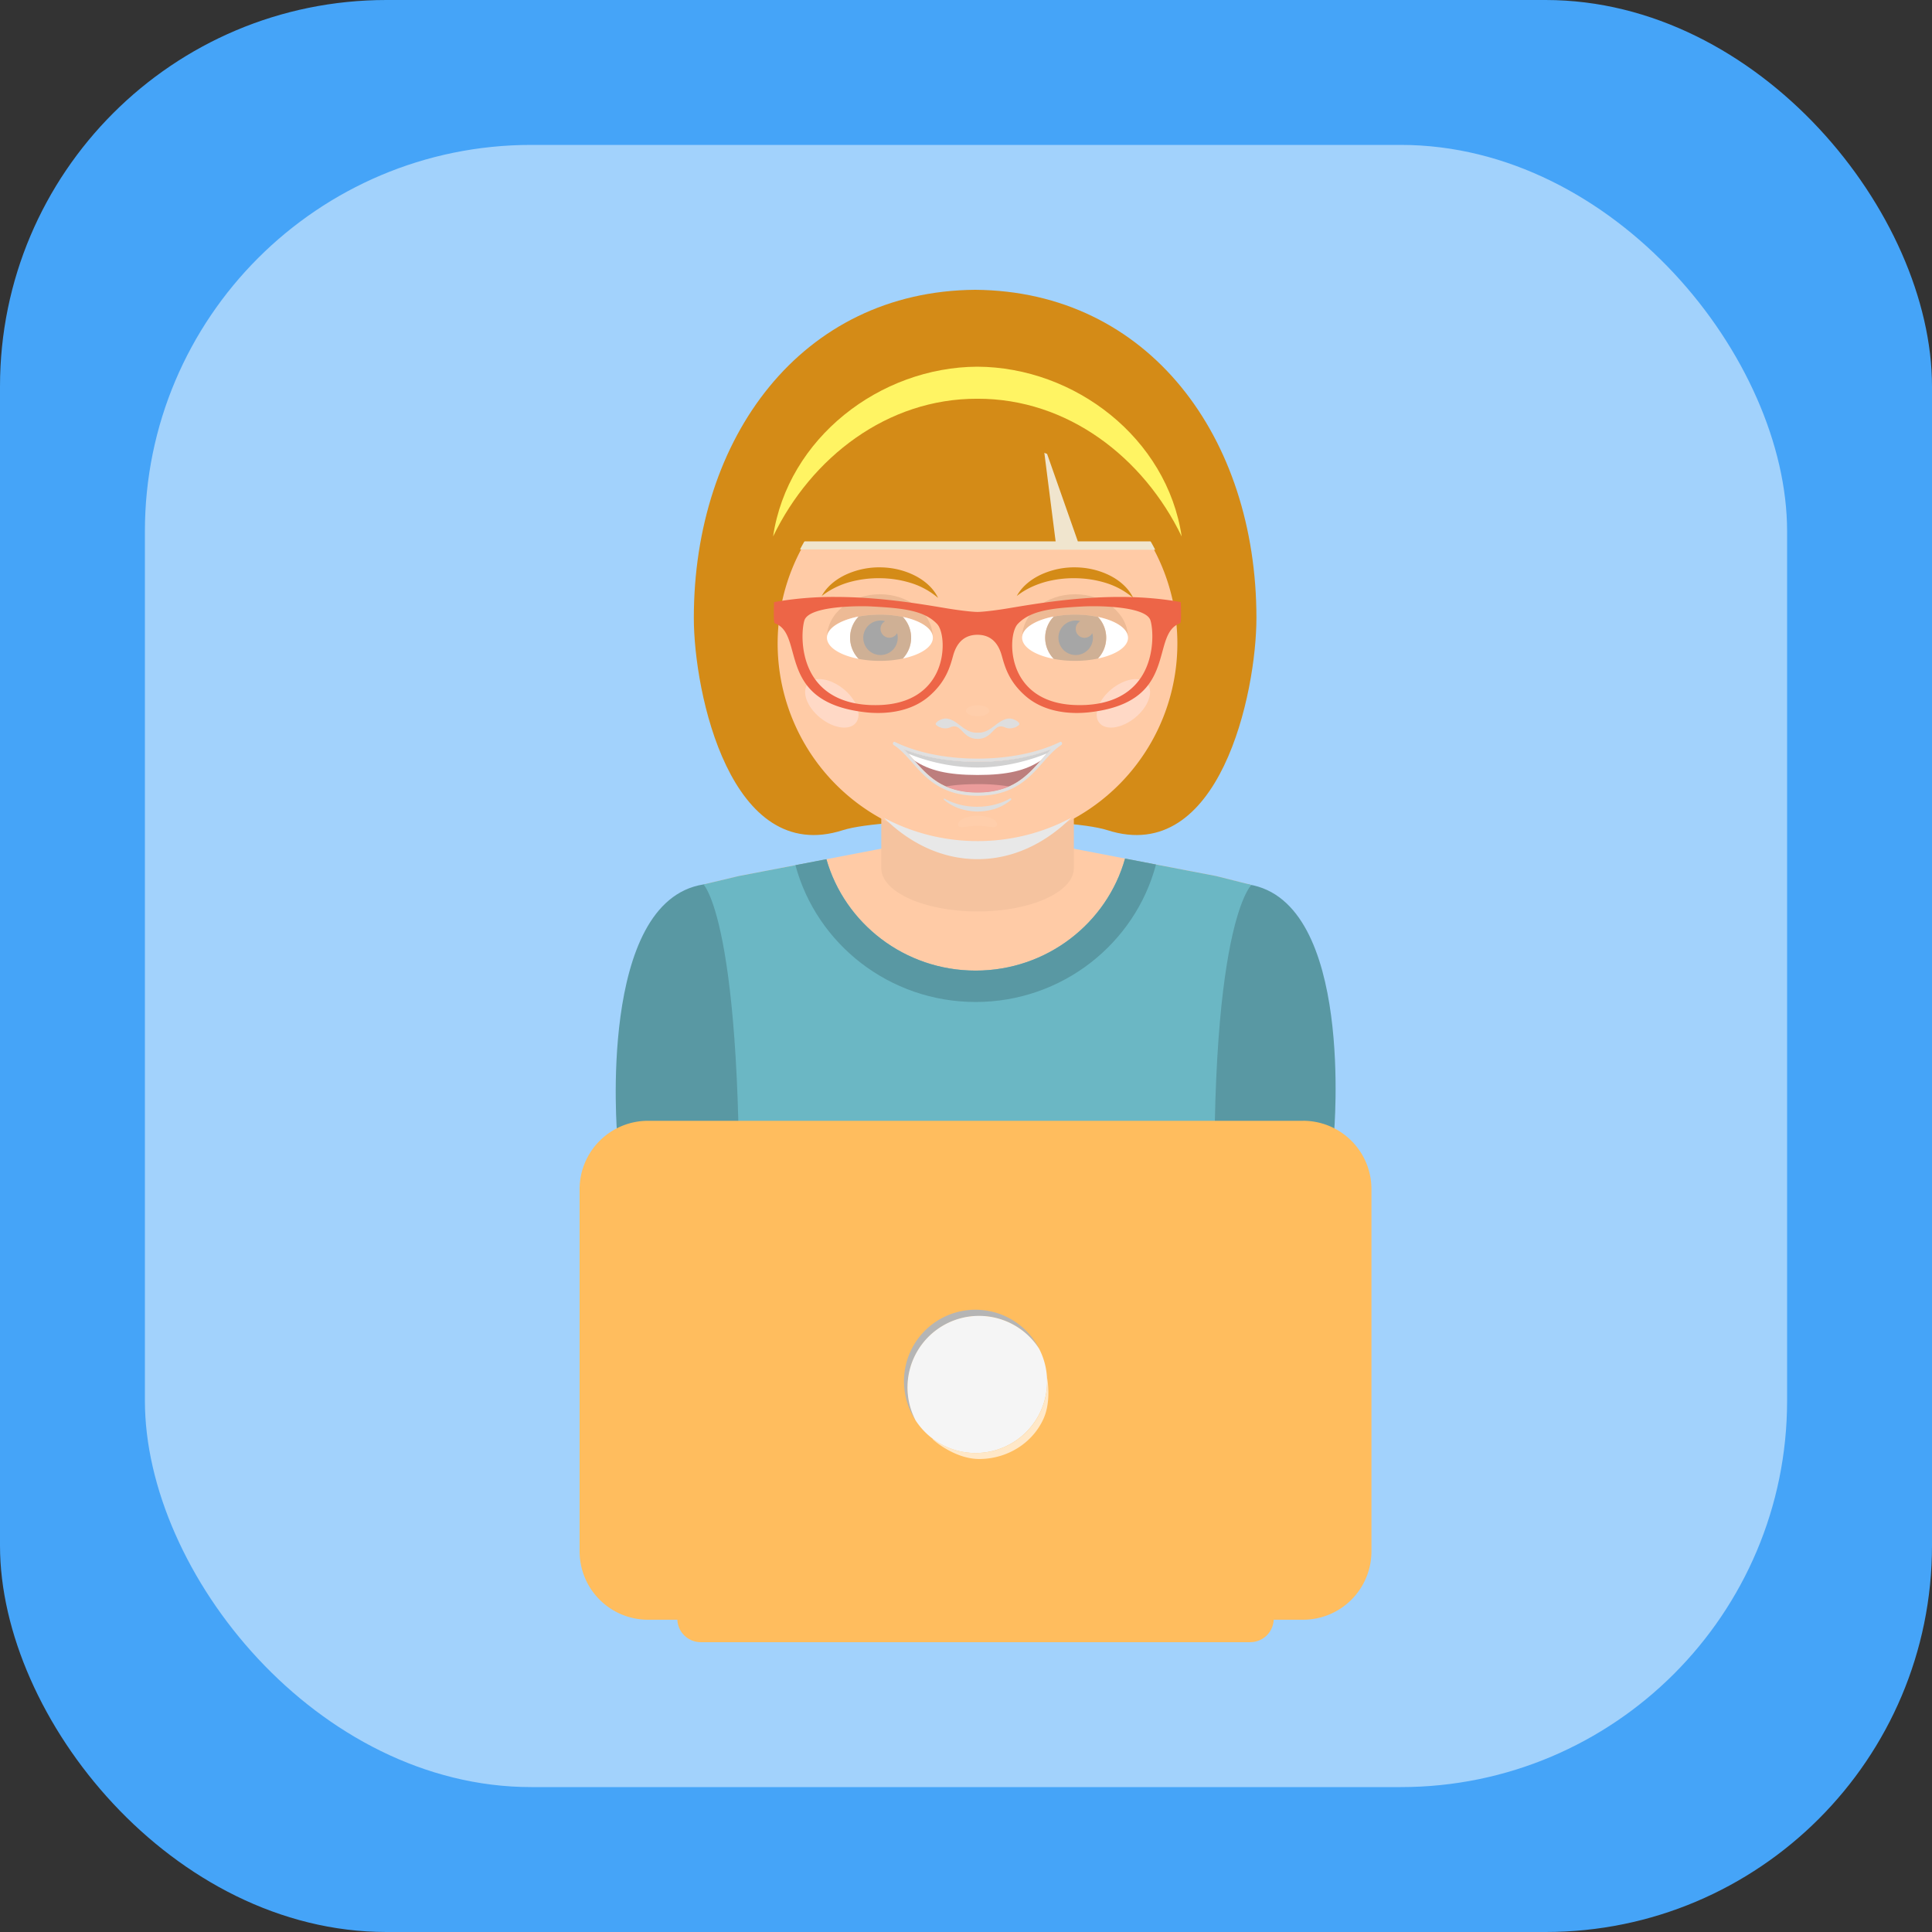
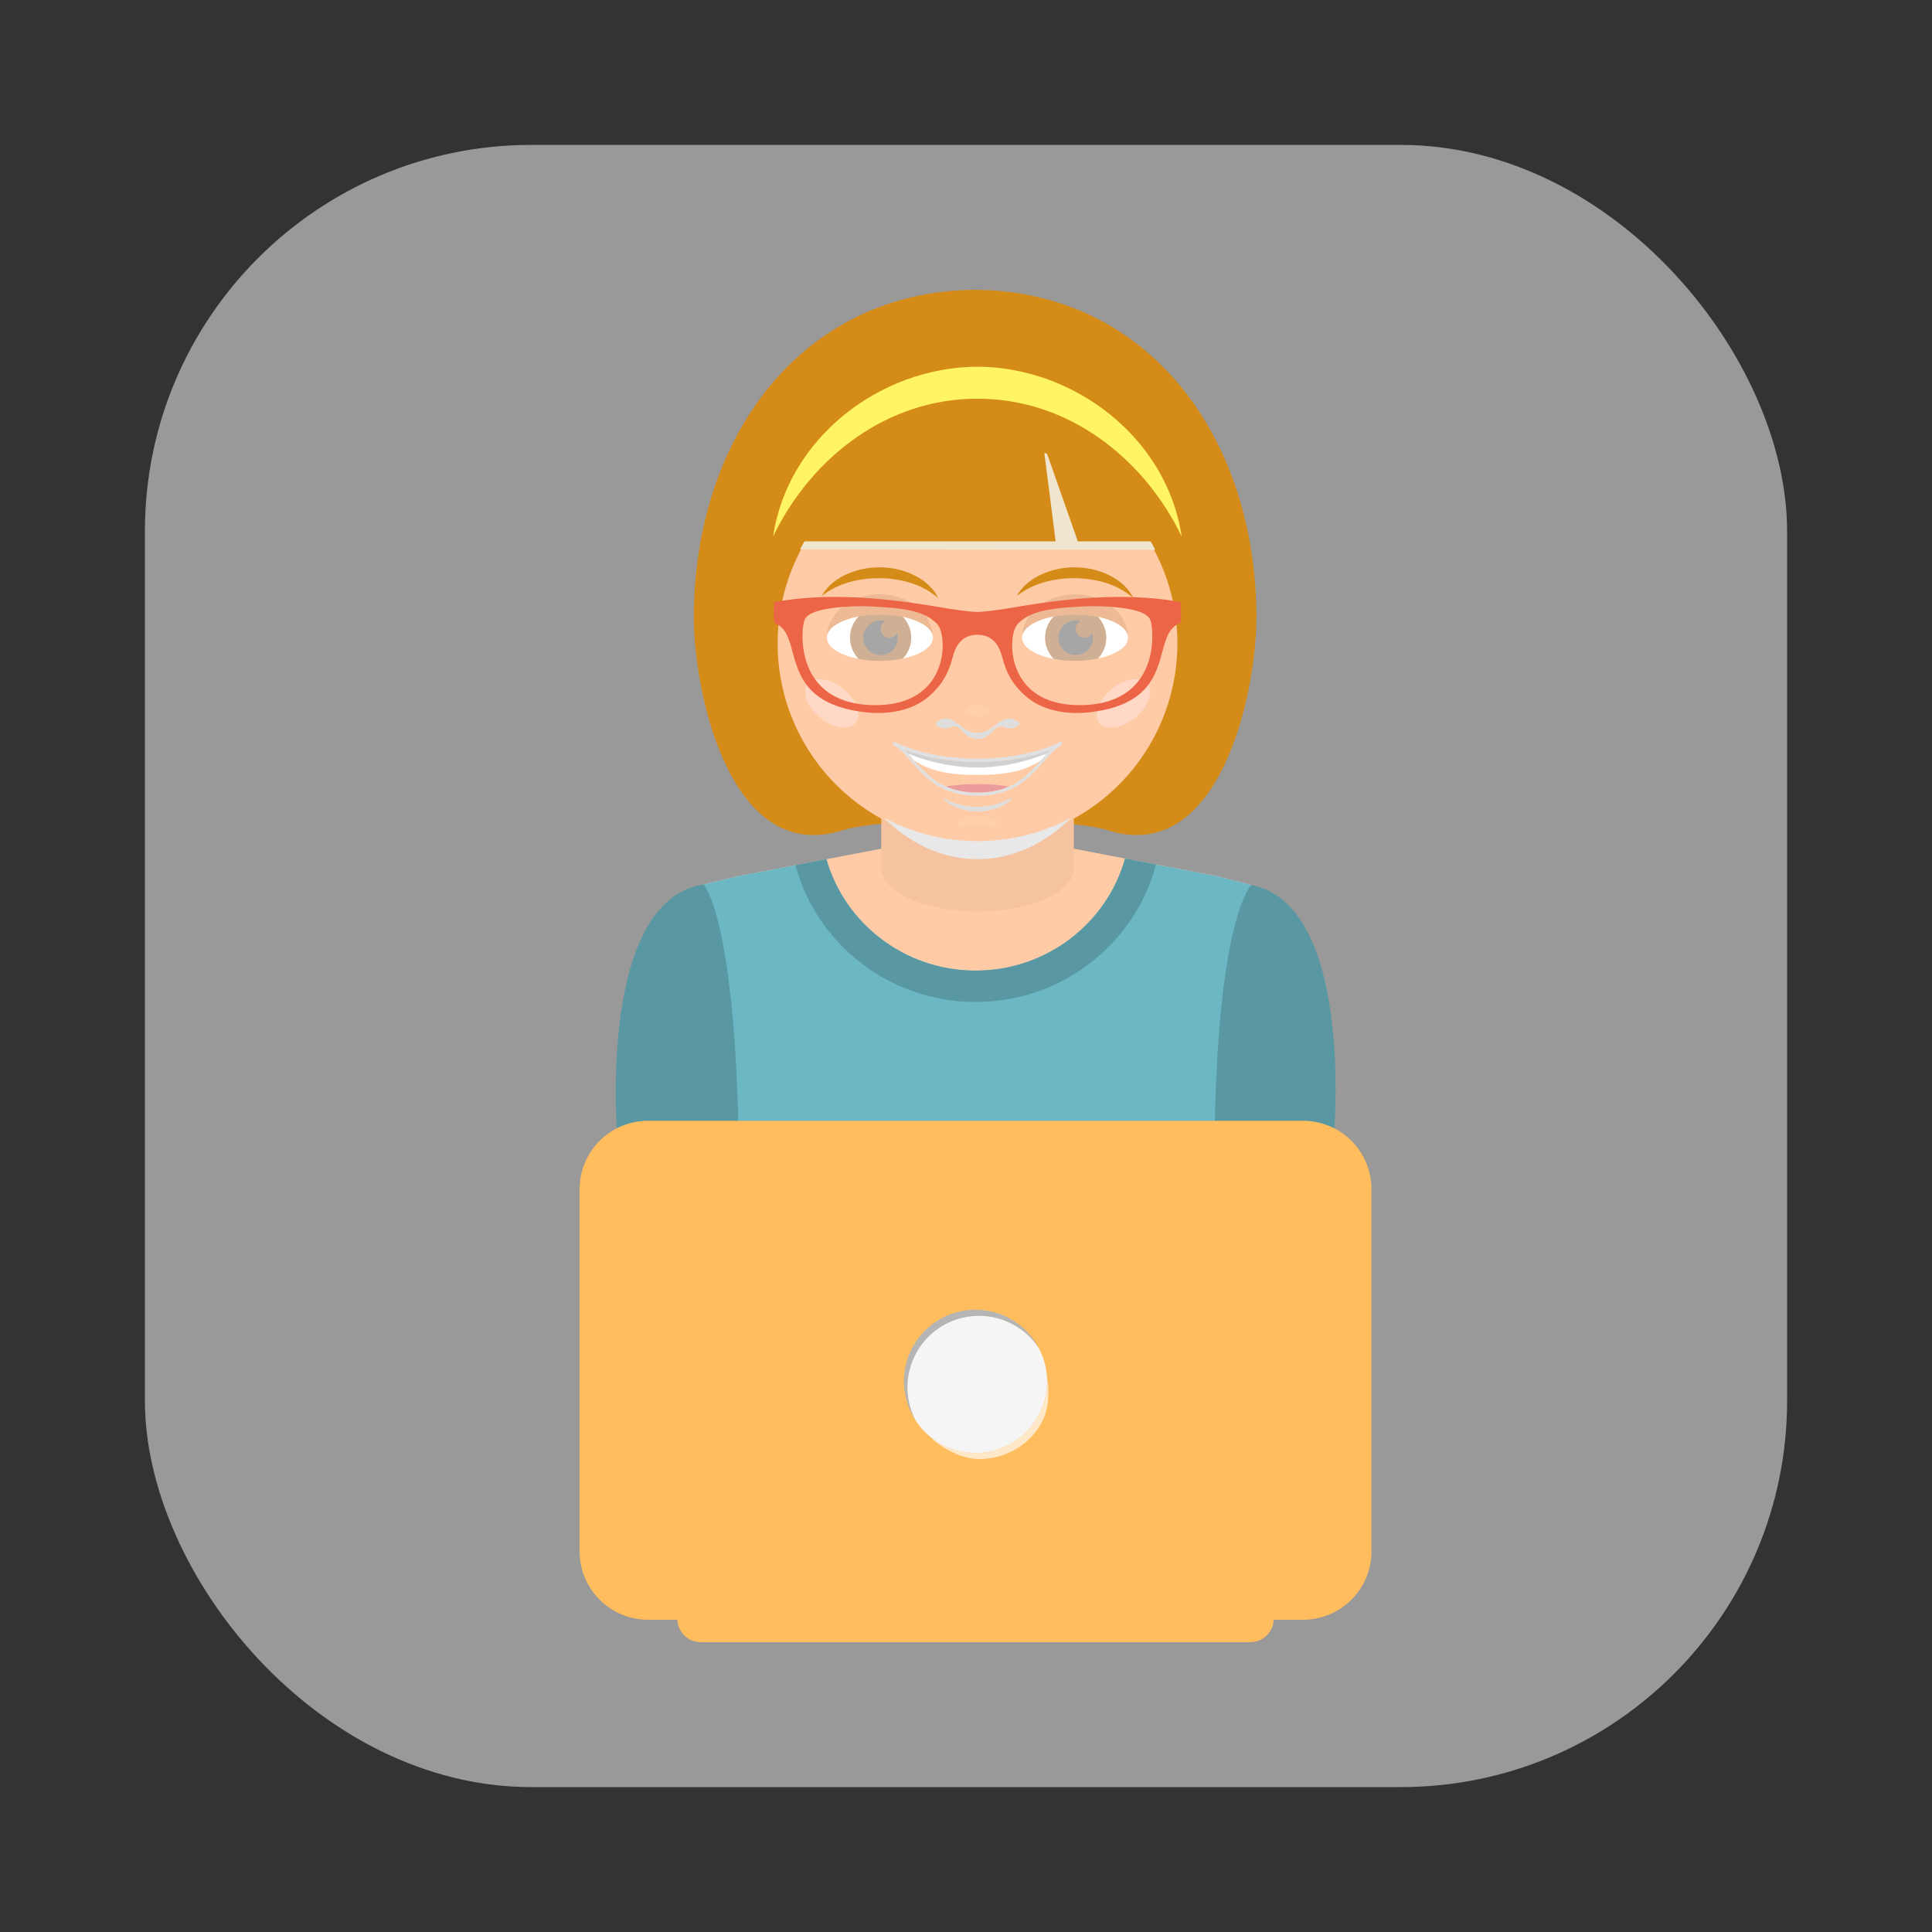
<svg xmlns="http://www.w3.org/2000/svg" width="80" height="80" viewBox="0 0 80 80" fill="none">
  <rect x="0" y="0" width="80" height="80" fill="#333333" stroke="none" />
-   <rect width="80" height="80" rx="16" fill="#45A4F8" />
  <rect opacity=".5" x="6" y="6" width="68" height="68" rx="16" fill="#fff" />
  <path d="m51.82 36.643-1.458-.367-9.888-1.9-9.887 1.9-1.458.347s1.834 1.64 1.416 17.185h19.859c-.688-15.157 1.416-17.165 1.416-17.165Z" fill="#FFCBA6" />
  <path d="M54.893 44.563h-6.381v9.244h6.381v-9.244Z" fill="#FFCBA6" />
  <path d="M54.89 44.563h-1.035v9.244h1.036v-9.244Z" fill="#EDEDED" />
  <path d="M32.314 44.563H25.87v9.244h6.443v-9.244Z" fill="#FFCBA6" />
  <path d="M32.316 44.563h-2.71v9.244h2.71v-9.244Z" fill="#EDEDED" />
  <path d="M29.126 36.623c1.74-.276 3.19 1.427 3.19 3.19v7.994l-6.758-.777s-.83-9.71 3.568-10.407ZM51.702 36.623c-1.74-.276-3.19 1.427-3.19 3.19v8.04l6.724-.894s.864-9.64-3.534-10.336Z" fill="#5998A3" />
  <path d="m51.819 36.643-1.458-.367-2.492-.478-1.282-.247c-.748 2.671-3.237 4.64-6.187 4.64-2.94 0-5.423-1.956-6.18-4.613l-1.28.247-2.353.451-1.458.347s1.848 1.762 1.416 17.185h19.859c-.626-15.315 1.415-17.165 1.415-17.165Z" fill="#6BB7C4" />
  <path d="M40.398 41.49c3.584 0 6.605-2.422 7.469-5.692l-1.281-.247c-.748 2.671-3.237 4.64-6.188 4.64-2.939 0-5.423-1.956-6.179-4.613l-1.282.247c.874 3.257 3.888 5.665 7.462 5.665Z" fill="#5998A3" />
  <path d="M40.378 12c-7.193.055-11.648 6.116-11.648 13.588 0 3.11 1.525 10.279 6.17 8.788 1.74-.559 9.215-.559 10.956 0 4.646 1.49 6.17-5.678 6.17-8.788 0-7.472-4.454-13.535-11.648-13.588Z" fill="#D48B17" />
  <path d="M44.466 31.054h-7.974v4.892c0 .992 1.786 1.796 3.987 1.796 2.202 0 3.987-.804 3.987-1.796v-4.892Z" fill="#F5C39F" />
  <path d="M48.752 26.553a8.276 8.276 0 1 1-16.551 0 8.276 8.276 0 0 1 16.551 0Z" fill="#FFCBA6" />
  <g opacity=".24" fill="#fff">
    <path opacity=".24" d="M41.286 34.142c0 .202-.361.053-.808.053-.446 0-.806.15-.806-.053 0-.2.361-.363.808-.363.446 0 .806.163.806.363ZM40.962 29.431c0 .127-.216.228-.484.228-.267 0-.482-.103-.482-.228s.216-.227.482-.227c.268 0 .484.102.484.227Z" />
  </g>
  <g opacity=".74" fill="#FFE4E0">
    <path opacity=".74" d="M35.438 29.933c-.266.329-.928.233-1.478-.214-.55-.447-.778-1.075-.51-1.403.267-.33.928-.232 1.478.214.55.446.778 1.075.51 1.403ZM45.522 29.933c.267.329.928.233 1.478-.214.55-.447.778-1.075.51-1.403-.267-.33-.928-.232-1.478.214-.549.446-.777 1.075-.51 1.403Z" />
  </g>
-   <path d="M37.422 31.023c.146.14.284.295.427.457.555.628 1.185 1.34 2.629 1.34s2.074-.712 2.63-1.34c.142-.16.28-.317.426-.457-.865.338-1.932.52-3.055.52-1.125.001-2.19-.182-3.057-.52Z" fill="#BD7E7D" />
  <path d="m43.092 31.495.014-.015c.142-.16.282-.317.427-.457-.865.338-1.932.52-3.055.52-1.124 0-2.19-.183-3.056-.52.146.14.284.295.427.457l.013.014c.618.406 1.358.596 2.616.596 1.256 0 1.996-.189 2.614-.595Z" fill="#fff" />
  <path d="M41.782 32.566a7.515 7.515 0 0 0-1.306-.096c-.512 0-.94.032-1.306.096.349.155.771.253 1.306.253s.957-.098 1.306-.253Z" fill="#EB9C9B" />
  <path d="M40.478 31.544c-1.124 0-2.19-.183-3.056-.52.06.058.12.119.177.18a7.793 7.793 0 0 0 2.867.578c1.272 0 2.4-.382 2.903-.593.054-.057.108-.113.164-.166-.865.338-1.932.521-3.055.521Z" fill="#D1D1D1" />
  <path d="M41.86 33.125s-.144.135-.404.262c-.254.13-.617.213-.982.217-.363-.007-.726-.092-.98-.223-.256-.127-.404-.264-.404-.264-.01-.01-.013-.026-.006-.04.006-.012.018-.015.027-.01 0 0 .16.1.415.186.252.091.6.157.947.152a2.83 2.83 0 0 0 .947-.158c.25-.086.413-.19.413-.19.014-.009.032-.002.038.018.007.016.002.036-.008.046l-.002.004Z" fill="#DEDEDE" />
  <path d="M43.9 30.721c-.913.445-2.13.692-3.423.692-1.295 0-2.512-.245-3.425-.692-.016-.008-.038-.003-.053.01-.015.012-.024.036-.024.058 0 .024.01.046.029.058.284.182.518.448.767.728.57.645 1.217 1.376 2.705 1.376 1.489 0 2.135-.73 2.705-1.376.248-.281.482-.546.767-.728.018-.012.029-.04.029-.065a.07.07 0 0 0-.025-.054.045.045 0 0 0-.051-.007Zm-.796.759c-.555.628-1.185 1.34-2.63 1.34-1.443 0-2.073-.713-2.629-1.34-.142-.16-.28-.317-.426-.457.866.338 1.931.52 3.056.52 1.123 0 2.19-.183 3.055-.52-.145.14-.283.295-.426.457Z" fill="#E0E0E0" />
  <path d="M41.727 29.758c-.434.075-.665.54-1.143.578a1.184 1.184 0 0 1-.106.003c-.034 0-.07 0-.106-.003-.48-.04-.71-.505-1.145-.578-.23-.039-.56.172-.464.26.151.136.396.184.578.102.483-.217.481.475 1.14.475.657 0 .652-.692 1.135-.475.18.082.426.035.578-.102.094-.088-.238-.299-.467-.26Z" fill="#DEDEDE" />
  <path d="M44.516 24.607c-1.21 0-2.192.805-2.192 1.8 0-.393.54-.73 1.314-.878.268-.052.566-.081.878-.081.34 0 .661.035.949.096.735.154 1.244.481 1.244.862-.001-.994-.982-1.8-2.193-1.8Z" fill="#EDBA95" />
  <path d="M45.465 25.545a1.255 1.255 0 0 1 0 1.723c.735-.154 1.244-.48 1.244-.86-.001-.382-.51-.709-1.244-.863ZM43.637 27.282a1.255 1.255 0 0 1 .001-1.753c-.774.148-1.314.485-1.314.877s.54.729 1.313.876Z" fill="#fff" />
  <path d="M45.462 25.545a4.6 4.6 0 0 0-.95-.096c-.312 0-.608.029-.877.081a1.256 1.256 0 0 0-.002 1.753c.27.052.566.082.879.082.34 0 .66-.035.949-.096a1.254 1.254 0 0 0 0-1.724Z" fill="#CFB095" />
  <path d="M45.23 26.217a.365.365 0 0 1-.687-.18c0-.138.078-.252.189-.316a.714.714 0 1 0 .497.495Z" fill="#A6A6A6" />
  <path d="M36.434 24.607c-1.21 0-2.192.805-2.192 1.8 0-.393.54-.73 1.314-.878.27-.052.566-.081.879-.081.34 0 .66.035.949.096.735.154 1.243.481 1.243.862-.001-.994-.983-1.8-2.193-1.8Z" fill="#EDBA95" />
  <path d="M37.385 25.545c.21.226.343.527.343.862 0 .334-.133.636-.343.861.735-.154 1.243-.48 1.243-.86 0-.382-.508-.709-1.243-.863ZM35.556 27.282a1.26 1.26 0 0 1 0-1.753c-.773.148-1.314.485-1.314.877s.541.729 1.314.876Z" fill="#fff" />
  <path d="M37.383 25.545a4.6 4.6 0 0 0-.948-.096c-.313 0-.61.029-.88.081a1.26 1.26 0 0 0 0 1.753c.27.052.566.082.88.082.34 0 .66-.035.948-.096a1.25 1.25 0 0 0 0-1.724Z" fill="#CFB095" />
  <path d="M37.147 26.217a.366.366 0 0 1-.316.19.37.37 0 0 1-.37-.37c0-.138.078-.252.189-.316a.714.714 0 1 0 .497.495Z" fill="#A6A6A6" />
  <path d="M34.025 24.679c.22-.408.617-.715 1.047-.906a3.298 3.298 0 0 1 1.385-.28c.474.005.95.11 1.377.317.425.204.812.528 1.01.948a3.193 3.193 0 0 0-1.141-.623 4.407 4.407 0 0 0-1.253-.192 4.478 4.478 0 0 0-1.259.157 3.372 3.372 0 0 0-1.166.579ZM42.103 24.679c.22-.408.617-.715 1.047-.906a3.298 3.298 0 0 1 1.385-.28c.475.005.95.11 1.379.317.423.204.812.528 1.008.948a3.198 3.198 0 0 0-1.14-.623 4.408 4.408 0 0 0-1.253-.192 4.482 4.482 0 0 0-1.26.157c-.41.119-.805.295-1.166.579Z" fill="#D48B17" />
  <path d="M40.478 34.828c-1.401 0-2.72-.35-3.876-.964 1.09 1.078 2.429 1.712 3.876 1.712s2.787-.636 3.878-1.713a8.222 8.222 0 0 1-3.878.965Z" fill="#E8E8E8" />
  <path d="M40.478 18.277c-3.2 0-5.971 1.816-7.35 4.472l14.706.015a8.273 8.273 0 0 0-7.356-4.487Z" fill="#F0E5CE" />
  <path d="M48.751 22.417a8.674 8.674 0 0 0-16.548 0h11.508l-.523-4.105 1.443 4.105h4.12Z" fill="#D48B17" />
  <path d="M44.587 29.523c-.6 0-1.454-.122-2.12-.701-.69-.6-.857-1.211-.981-1.657-.085-.305-.295-.88-1.012-.88-.717 0-.928.575-1.012.88-.123.446-.292 1.056-.982 1.657-.666.58-1.52.701-2.12.701-.16 0-.326-.008-.49-.026-2.441-.266-2.78-1.51-3.054-2.51-.146-.533-.272-.994-.703-1.167l-.011-.004c-.03-.01-.04-.015-.05-.106-.014-.116-.015-.335-.002-.778a14.036 14.036 0 0 1 2.529-.214c1.814 0 3.484.28 4.589.466.535.09 1.096.155 1.305.155.208 0 .769-.064 1.305-.155 1.105-.186 2.773-.466 4.589-.466.906 0 1.756.072 2.528.214.012.443.012.663 0 .778-.011.09-.022.095-.05.106l-.013.004c-.43.173-.556.634-.701 1.167-.274 1-.614 2.244-3.054 2.51a4.736 4.736 0 0 1-.49.026Zm.686-4.42a8.05 8.05 0 0 0-.468.011c-1.22.066-2.127.157-2.661.722-.269.284-.366 1.282.049 2.08.304.585.984 1.281 2.499 1.281.075 0 .154-.001.232-.004.986-.045 1.73-.377 2.21-.985.715-.907.616-2.188.501-2.527-.18-.536-1.853-.579-2.361-.579Zm-9.6 0c-.508 0-2.18.041-2.362.579-.114.34-.214 1.62.502 2.527.48.608 1.225.94 2.21.985.078.003.156.004.231.004 1.515 0 2.194-.696 2.499-1.281.415-.798.317-1.796.049-2.08-.534-.565-1.44-.656-2.661-.722a7.915 7.915 0 0 0-.468-.013Z" fill="#ED6547" />
  <path d="M40.47 15.184c-4.03.019-7.852 2.954-8.458 7.03 1.578-3.27 4.726-5.715 8.459-5.703 3.733-.012 6.881 2.432 8.46 5.703-.608-4.076-4.429-7.011-8.46-7.03Z" fill="#FFF463" />
  <path d="M53.965 46.41h-27.14A2.833 2.833 0 0 0 24 49.233v15.012a2.833 2.833 0 0 0 2.825 2.825h1.223a.97.97 0 0 0 .966.929h22.76a.972.972 0 0 0 .967-.929h1.223a2.833 2.833 0 0 0 2.825-2.825V49.234a2.831 2.831 0 0 0-2.824-2.825Z" fill="#FFBD5E" />
  <path d="M40.544 54.493c1.042 0 1.957.539 2.485 1.352a2.961 2.961 0 1 0-5.115 2.968 2.96 2.96 0 0 1 2.63-4.32Z" fill="#B5B5B5" />
  <path opacity=".66" d="M43.356 57.045a2.96 2.96 0 0 1-4.692 2.559c-.296-.215.736.81 1.88.81 1.175 0 2.22-.669 2.668-1.673.338-.757.144-1.696.144-1.696Z" fill="#fff" />
  <path d="M40.397 60.166a2.96 2.96 0 0 0 2.63-4.32 2.96 2.96 0 0 0-5.115 2.968 2.96 2.96 0 0 0 2.485 1.352Z" fill="#F5F5F5" />
</svg>